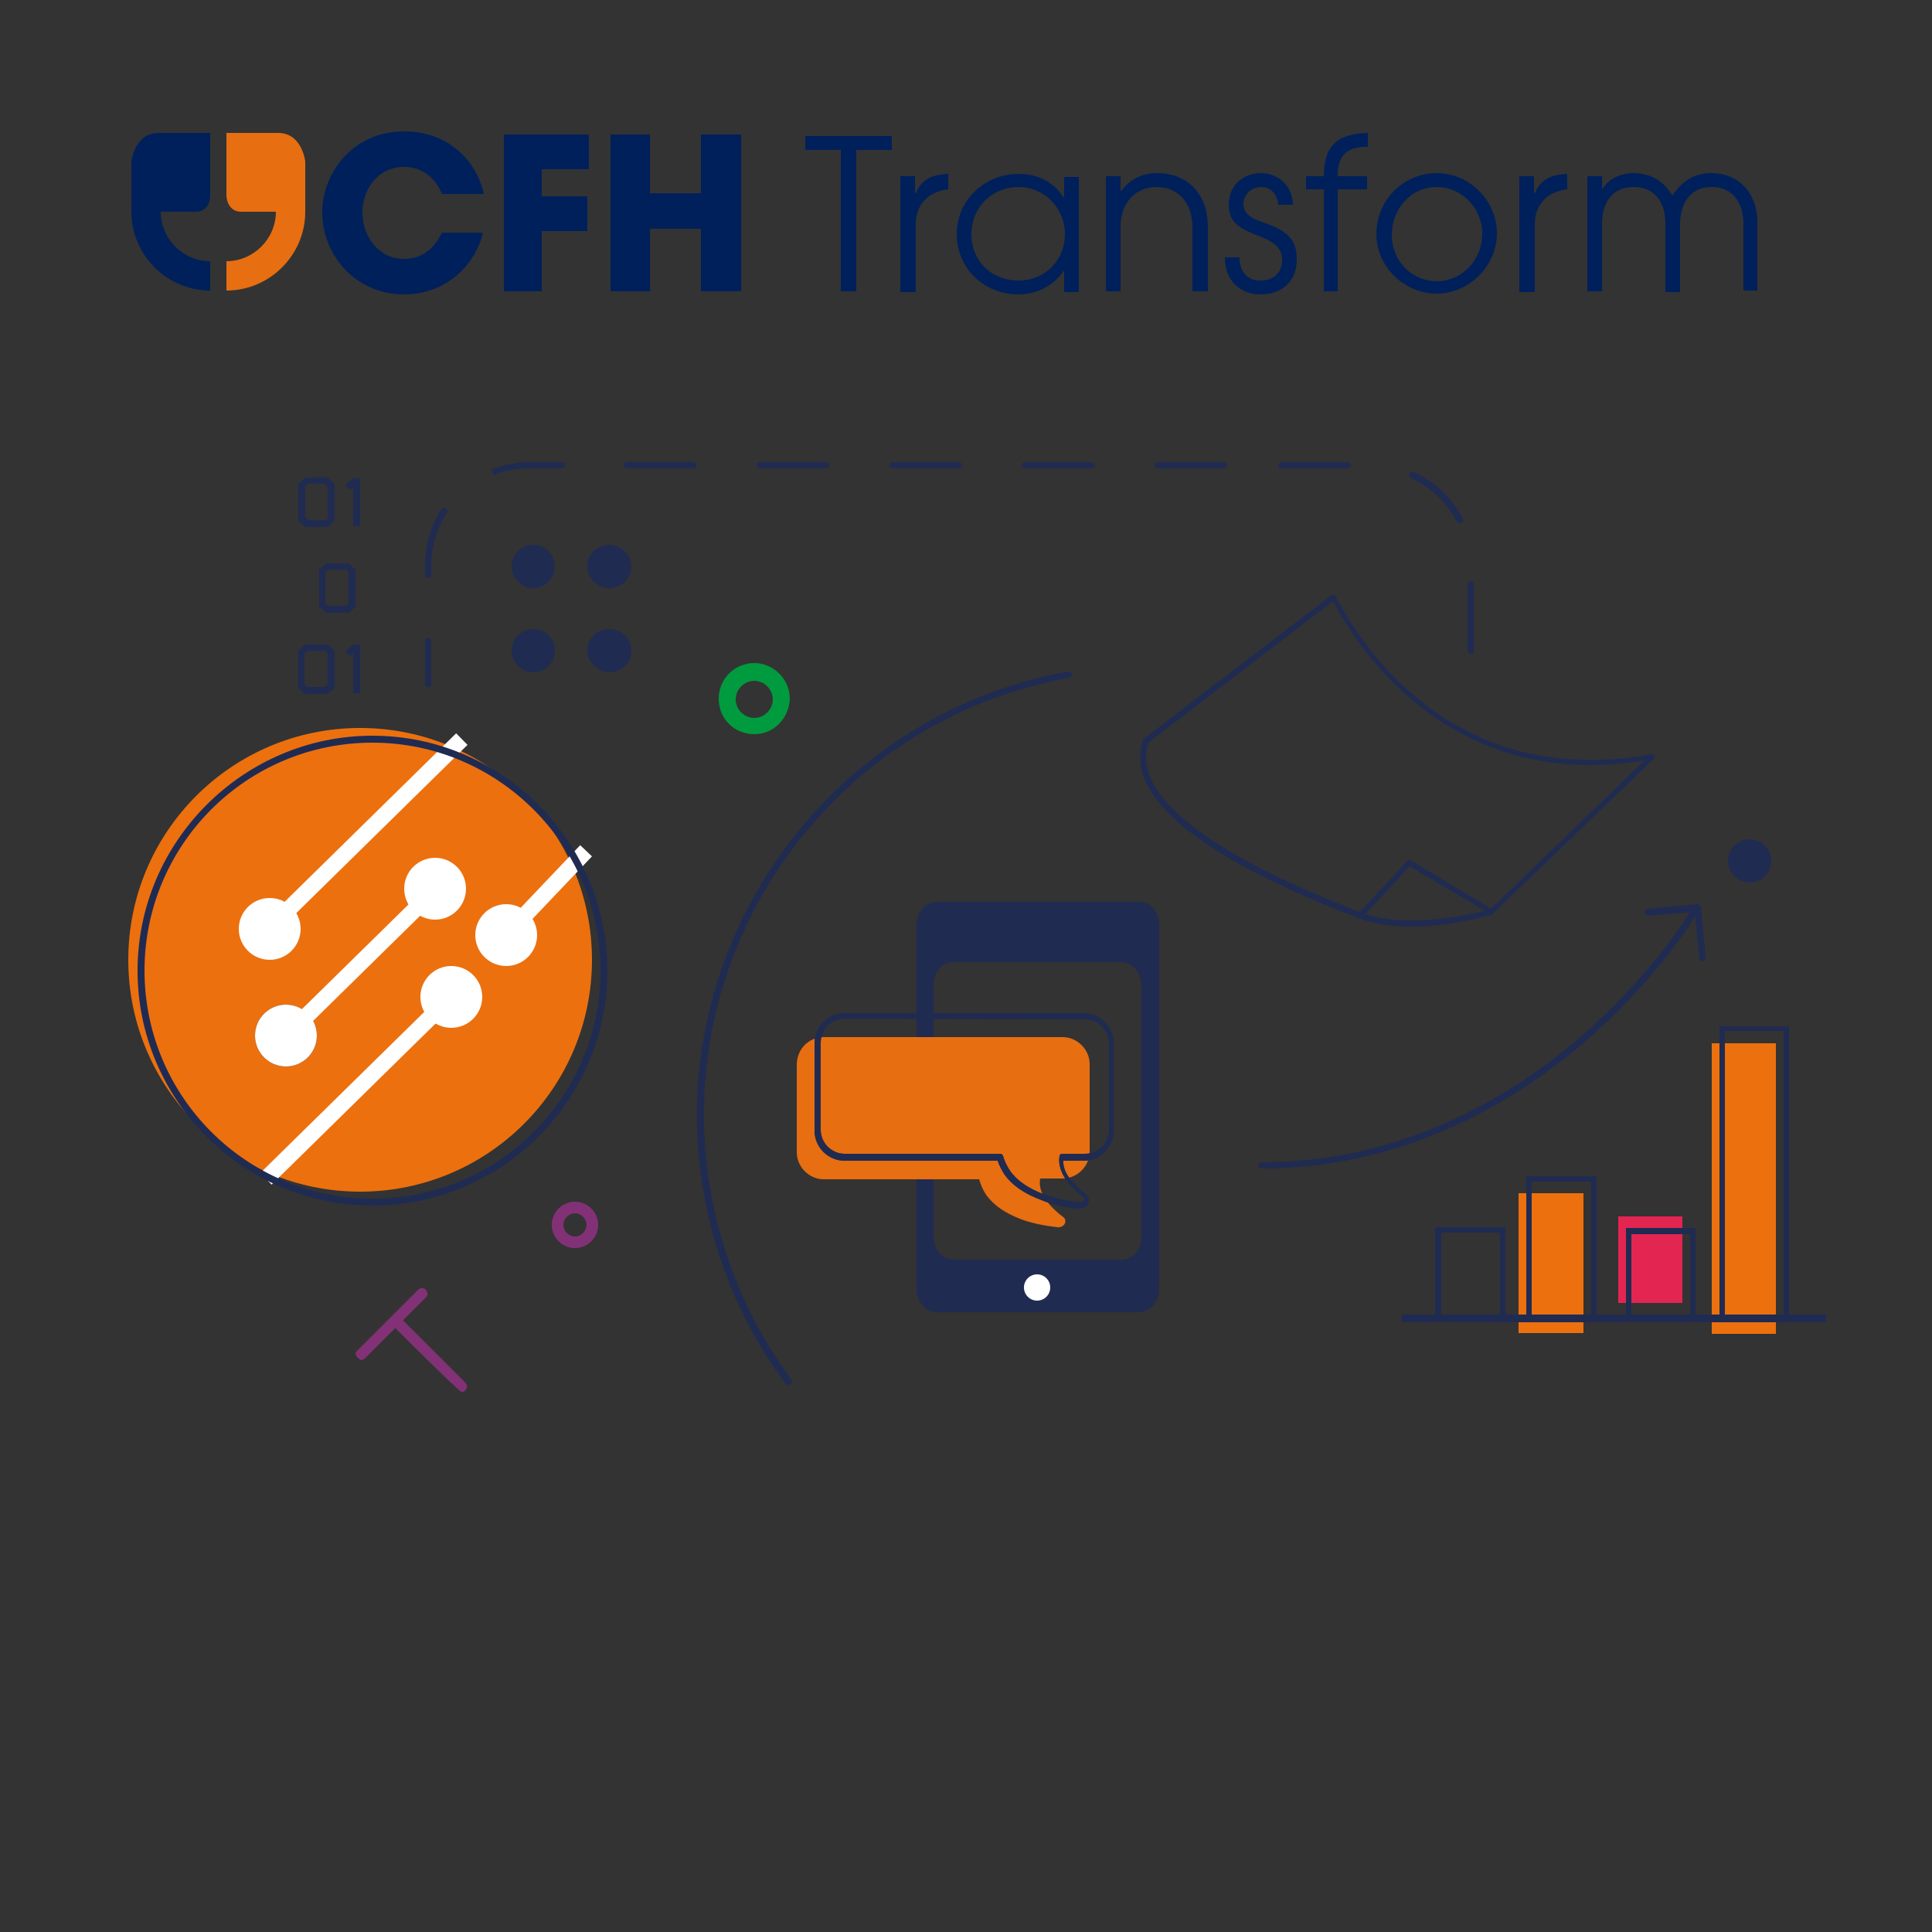
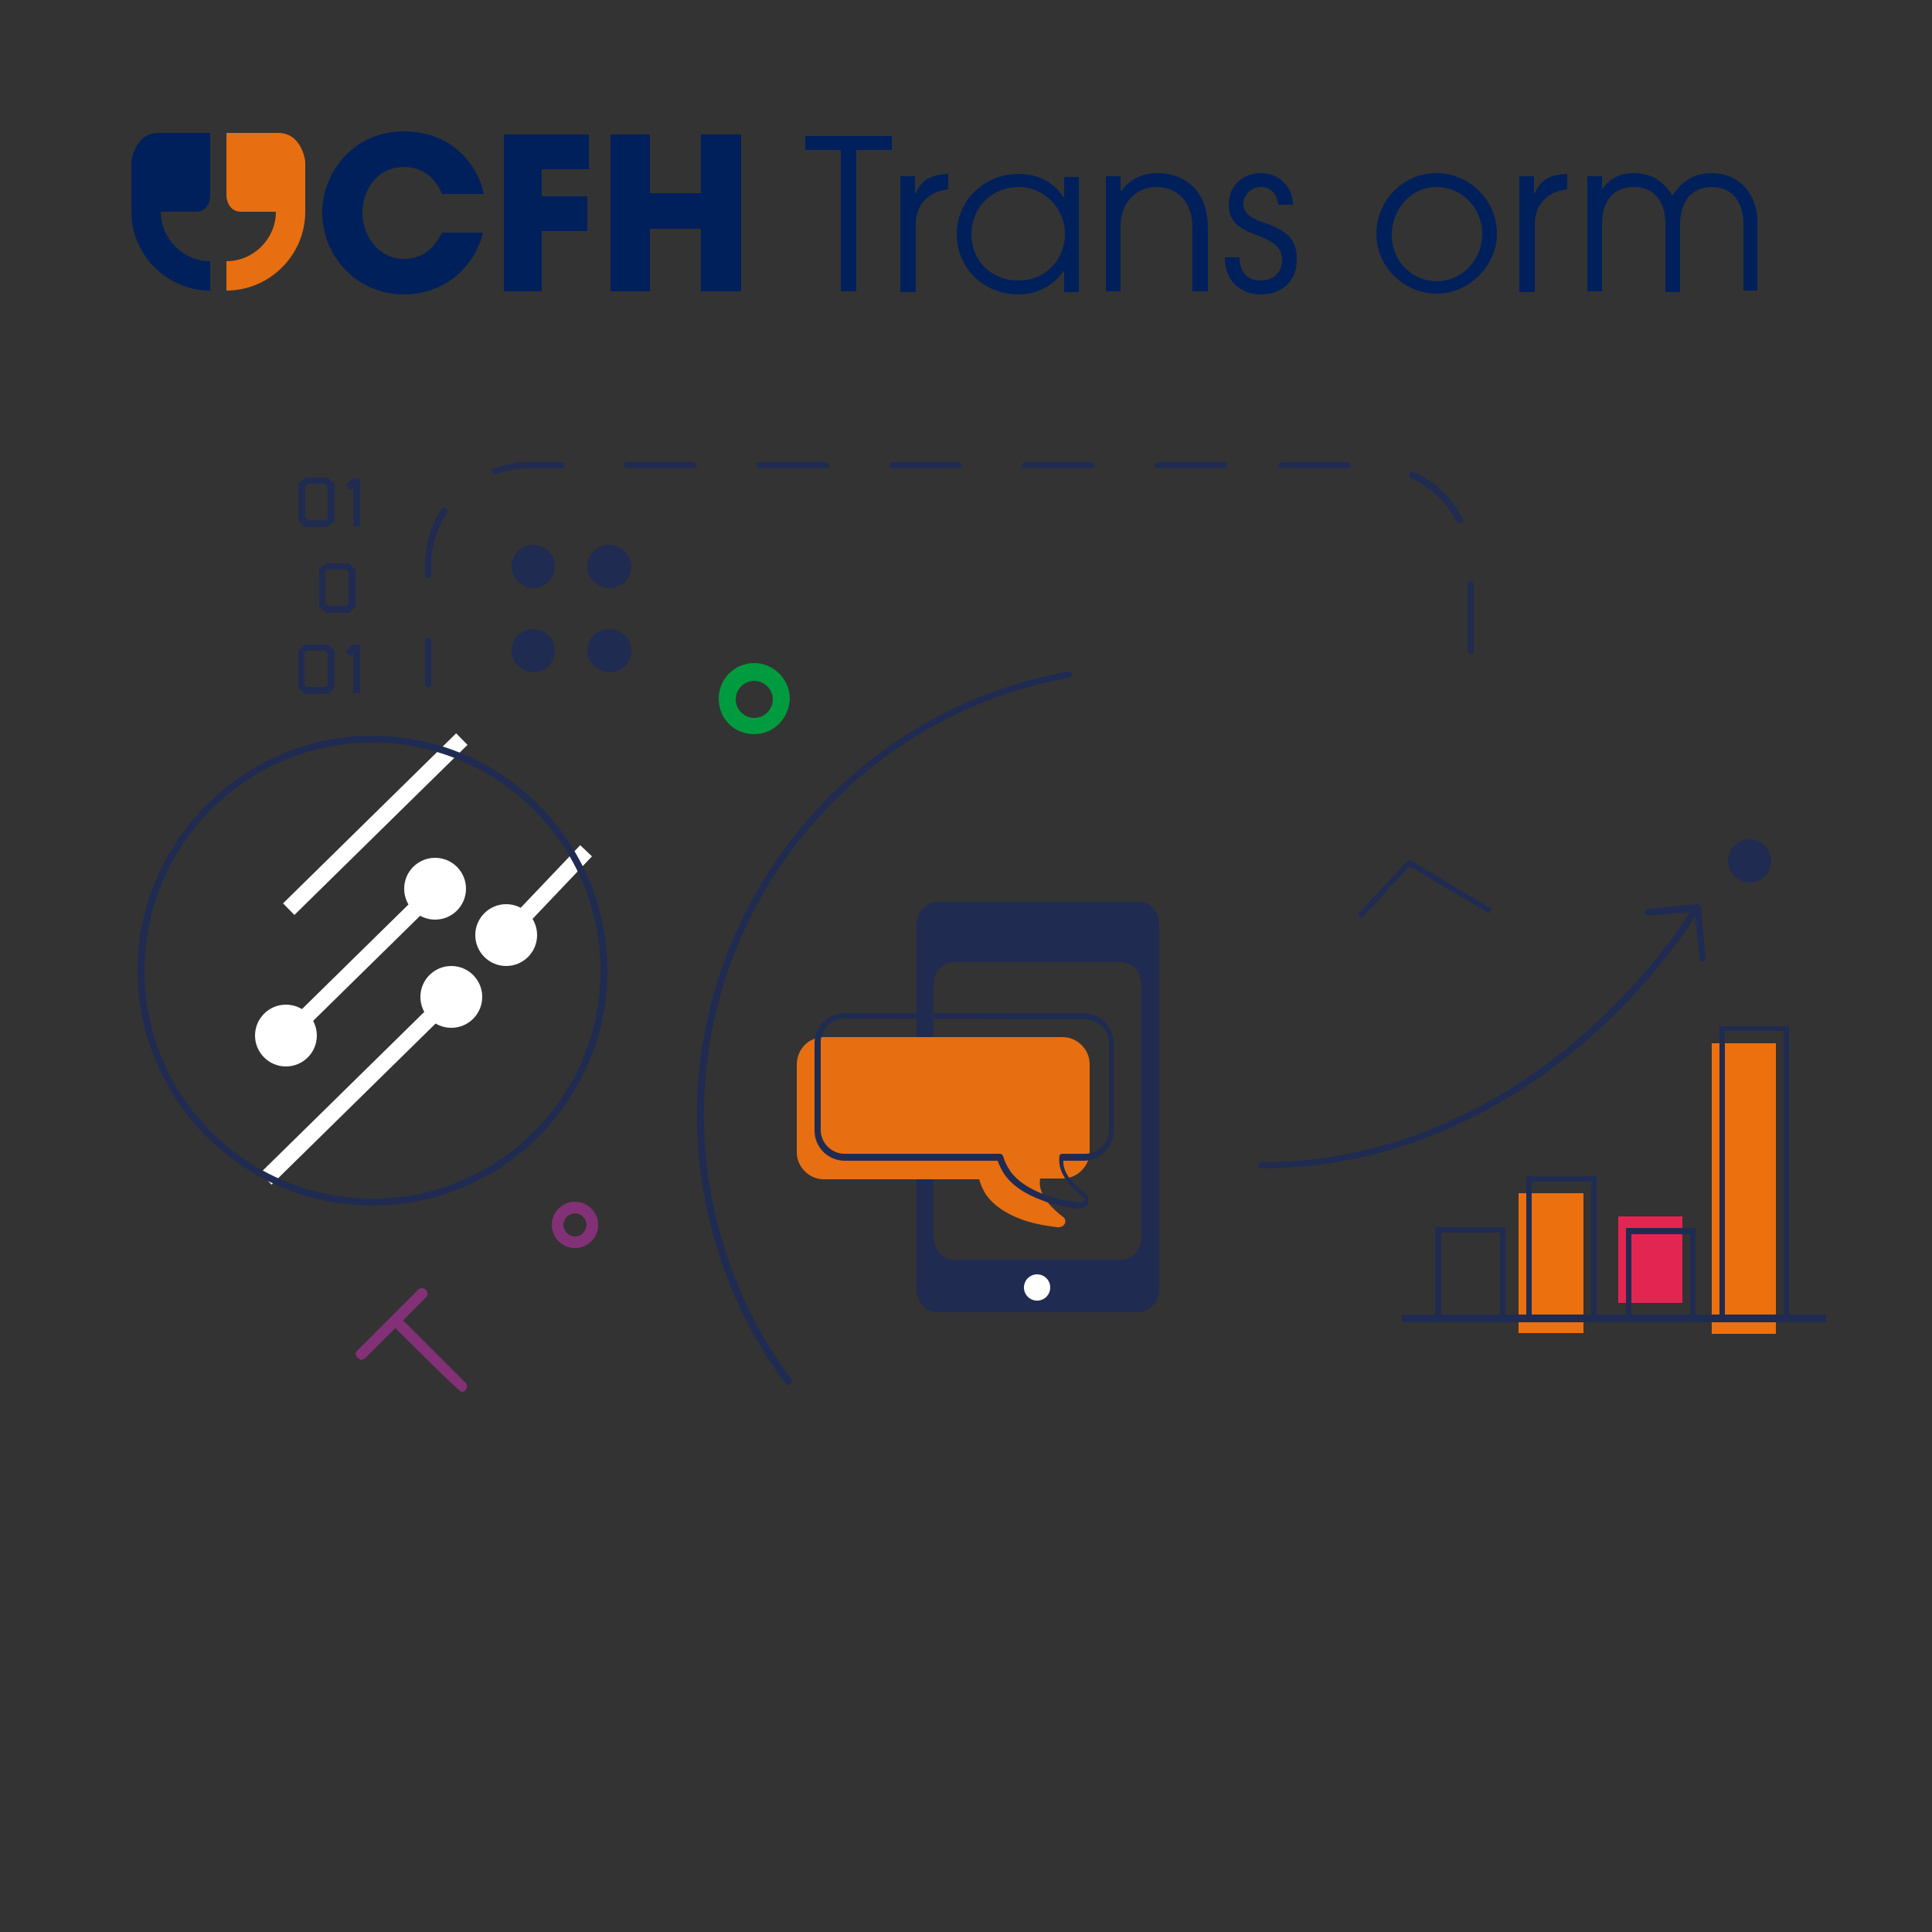
<svg xmlns="http://www.w3.org/2000/svg" id="a" viewBox="0 0 250 250">
  <rect x="0" y="0" width="250" height="250" fill="#333333" stroke="none" />
  <defs>
    <style>.c{fill:#00205b;}.d{fill:#ec700e;}.e{fill:#fff;}.f{fill:#e76e11;}.g{fill:#009b3e;}.h{fill:#e32551;}.i{fill:#202b52;}.j{fill:#833177;}</style>
  </defs>
  <path class="i" d="m55.4,88.9c-.2,0-.4-.2-.4-.4v-5.6c0-.2.2-.4.4-.4s.4.2.4.4v5.6c.1.3-.1.4-.4.4Zm0-14.1c-.2,0-.4-.2-.4-.4v-1.2c0-2.6.7-5.1,2.1-7.3.1-.2.4-.3.6-.1.2.1.3.4.1.6-1.3,2-2,4.4-2,6.8v1.2c.1.2-.1.4-.4.4Zm8.7-13.4c-.2,0-.3-.1-.4-.3-.1-.2,0-.5.3-.5,1.4-.5,2.9-.8,4.5-.8h4.2c.2,0,.4.2.4.4s-.2.4-.4.4h-4.2c-1.4,0-2.8.2-4.2.7-.1.1-.2.1-.2.1Zm94.3-.8h-8.6c-.2,0-.4-.2-.4-.4s.2-.4.4-.4h8.6c.2,0,.4.2.4.4,0,.2-.2.4-.4.4Zm31.9,24c-.2,0-.4-.2-.4-.4v-8.6c0-.2.2-.4.4-.4s.4.2.4.4v8.6c.1.2-.1.4-.4.4Zm-1.4-16.9c-.2,0-.3-.1-.4-.2-1.3-2.5-3.4-4.5-5.9-5.6-.2-.1-.3-.4-.2-.6.1-.2.4-.3.6-.2,2.7,1.2,4.9,3.4,6.3,6,.1.2,0,.5-.2.6-.1-.1-.2,0-.2,0Zm-14.5-7.1h-8.6c-.2,0-.4-.2-.4-.4s.2-.4.4-.4h8.6c.2,0,.4.2.4.4,0,.2-.2.4-.4.4Zm-33.2,0h-8.6c-.2,0-.4-.2-.4-.4s.2-.4.4-.4h8.6c.2,0,.4.2.4.4.1.2-.1.4-.4.4Zm-17.1,0h-8.6c-.2,0-.4-.2-.4-.4s.2-.4.4-.4h8.6c.2,0,.4.2.4.4s-.2.4-.4.4Zm-17.2,0h-8.6c-.2,0-.4-.2-.4-.4s.2-.4.4-.4h8.6c.2,0,.4.2.4.4s-.2.4-.4.4Zm-17.2,0h-8.6c-.2,0-.4-.2-.4-.4s.2-.4.4-.4h8.6c.2,0,.4.2.4.4.1.2-.1.4-.4.4Z" />
  <path class="g" d="m97.6,95c-2.6,0-4.6-2-4.6-4.6s2.1-4.6,4.6-4.6,4.6,2.1,4.6,4.6c-.1,2.6-2.1,4.6-4.6,4.6m0-6.9c-1.3,0-2.4,1.1-2.4,2.4s1.1,2.4,2.4,2.4,2.4-1.1,2.4-2.4-1.1-2.4-2.4-2.4" />
  <path class="j" d="m59.7,180.1c-.5-.2-8.4-8.1-8.4-8.1-.3-.3-.3-.7,0-1s.7-.3,1,0l7.9,7.9c.3.3.3.7,0,1-.1.2-.3.2-.5.2" />
-   <path class="j" d="m46.7,176c-.8-.5-.8-.9-.5-1.2l7.9-7.9c.3-.3.7-.3,1,0s.3.7,0,1l-7.9,7.9c-.2.1-.3.2-.5.2" />
+   <path class="j" d="m46.7,176c-.8-.5-.8-.9-.5-1.2l7.9-7.9c.3-.3.7-.3,1,0s.3.7,0,1l-7.9,7.9" />
  <path class="j" d="m74.4,161.5c-1.6,0-3-1.3-3-3,0-1.6,1.3-3,3-3,1.6,0,3,1.3,3,3s-1.4,3-3,3m0-4.5c-.8,0-1.5.7-1.5,1.5s.7,1.5,1.5,1.5,1.5-.7,1.5-1.5-.7-1.5-1.5-1.5" />
  <path class="i" d="m102,179.2c-.2,0-.3,0-.4-.2-5.4-7.3-8.9-15.5-10.5-24.4-5.7-31.6,15.5-62,47.1-67.7.2,0,.5.1.5.3s-.1.5-.3.5c-31.2,5.6-52,35.5-46.4,66.7,1.6,8.8,5.1,16.9,10.4,24.1.1.2.1.5-.1.6-.2,0-.3.1-.3.1Z" />
  <g>
    <path class="i" d="m81.7,84.2c0,1.6-1.3,2.8-2.8,2.8s-2.9-1.3-2.9-2.8c0-1.6,1.3-2.8,2.8-2.8s2.9,1.2,2.9,2.8" />
    <path class="i" d="m81.7,73.3c0,1.6-1.3,2.8-2.8,2.8s-2.9-1.2-2.9-2.8,1.3-2.8,2.8-2.8,2.9,1.2,2.9,2.8" />
    <path class="i" d="m71.8,84.2c0,1.6-1.3,2.8-2.8,2.8s-2.8-1.3-2.8-2.8c0-1.6,1.3-2.8,2.8-2.8s2.8,1.2,2.8,2.8" />
    <path class="i" d="m71.8,73.3c0,1.6-1.3,2.8-2.8,2.8s-2.8-1.3-2.8-2.8c0-1.6,1.3-2.8,2.8-2.8s2.8,1.2,2.8,2.8" />
  </g>
  <path class="i" d="m229.2,111.4c0,1.6-1.3,2.8-2.8,2.8s-2.8-1.3-2.8-2.8c0-1.6,1.3-2.8,2.8-2.8s2.8,1.2,2.8,2.8" />
  <g>
-     <path class="i" d="m182.6,119.9c-2.3,0-4.7-.3-6.8-1.1-26.2-10-29.6-18-27.9-23,0-.1.1-.1.1-.2l24.3-18.6c.1-.1.3-.1.4,0q.1.1.3.5c4,7.5,16.1,24.6,40.7,20.1.1,0,.3,0,.4.2.1.1,0,.3-.1.4l-20.9,20.1-.1.1c-.3,0-5.1,1.5-10.4,1.5Zm-34-23.8c-2.9,8.9,16,17.6,27.6,22,6.3,2.4,15.7-.2,16.6-.4l20-19.3c-2.5.4-4.8.6-7,.6-19.6,0-29.7-14.4-33.3-21.2h0l-23.9,18.3Z" />
    <path class="i" d="m176.2,118.8l-.5-.5,6.4-6.9c.1-.1.3-.1.4-.1l10.5,6.3-.3.6-10.3-6.1-6.2,6.7Z" />
  </g>
  <rect class="d" x="196.5" y="154.4" width="8.4" height="18.1" />
  <rect class="h" x="209.4" y="157.4" width="8.3" height="11.2" />
  <path class="i" d="m194.8,171.1h-9.1v-12.3h9.1v12.3Zm-8.3-.8h7.6v-10.8h-7.6v10.8Z" />
  <path class="i" d="m206.6,171h-9.1v-18.8h9.1v18.8Zm-8.4-.8h7.7v-17.3h-7.7v17.3Z" />
  <path class="i" d="m219.4,170.8h-9v-11.9h9v11.9Zm-8.3-.7h7.6v-10.4h-7.6v10.4Z" />
  <rect class="d" x="221.5" y="135" width="8.3" height="37.6" />
  <path class="i" d="m231.5,171.1h-9v-38.3h9v38.3Zm-8.3-.8h7.6v-36.9h-7.6v36.9Z" />
  <g id="b">
    <path class="i" d="m220.3,124.4c-.2,0-.4-.2-.4-.4l-.6-6-6,.5c-.2,0-.5-.2-.5-.4s.2-.5.4-.5l6.4-.6c.2,0,.5.2.5.4l.6,6.4c.1.3-.1.5-.4.6h0Z" />
    <path class="i" d="m163.2,151.2c-.2,0-.4-.2-.4-.4s.2-.4.4-.4c18.7,0,32.8-8.9,41.4-16.3,9.3-8.1,14.2-16.2,14.2-16.3.1-.2.4-.3.6-.2s.3.4.2.6c0,0,0,.1-.1.1,0,.1-5,8.4-14.4,16.5-8.6,7.4-22.9,16.4-41.9,16.4Z" />
  </g>
  <g>
    <path class="i" d="m121.2,169.8h26.2c1.4,0,2.6-1.4,2.6-3v-47.1c0-1.7-1.1-3-2.6-3h-26.2c-1.4,0-2.6,1.4-2.6,3v47.1c0,1.6,1.2,3,2.6,3Zm-.4-42.3c0-1.7,1.1-3,2.6-3h21.7c1.4,0,2.6,1.4,2.6,3v32.5c0,1.7-1.1,3-2.6,3h-21.7c-1.4,0-2.6-1.4-2.6-3,0,0,0-32.5,0-32.5Z" />
    <circle class="e" cx="134.2" cy="166.6" r="1.7" />
    <path class="f" d="m106.6,134.2h30.9c1.9,0,3.5,1.6,3.5,3.5v11.3c0,1.9-1.6,3.5-3.5,3.5h-2.9c-.2,1.1.1,2.8,3,5,.6.5.1,1.4-.8,1.3-1.7-.2-3.2-.5-4.6-1-2.1-.8-3.6-1.8-4.6-3.2-.4-.6-.7-1.3-.9-2h-20.1c-1.9,0-3.5-1.6-3.5-3.5v-11.3c0-2.1,1.6-3.6,3.5-3.6Z" />
    <path class="i" d="m139.7,156.4h-.2c-1.7-.2-3.3-.5-4.7-1.1-2.2-.8-3.8-1.9-4.8-3.3-.4-.6-.7-1.2-.9-1.8h-19.8c-2.1,0-3.9-1.7-3.9-3.9v-11.3c0-2.1,1.7-3.9,3.9-3.9h30.9c2.1,0,3.9,1.7,3.9,3.9v11.3c0,2.1-1.7,3.9-3.9,3.9h-2.6c-.1,1.3.9,2.8,2.9,4.3.4.3.5.8.3,1.2-.1.4-.6.7-1.1.7Zm-30.4-24.6c-1.7,0-3.1,1.4-3.1,3.1v11.3c0,1.7,1.4,3.1,3.1,3.1h20.1c.2,0,.3.1.4.3.2.7.5,1.3.9,1.9.9,1.3,2.4,2.3,4.5,3.1,1.4.5,2.9.8,4.5,1,.3,0,.5-.1.6-.3.1-.1,0-.2-.1-.4-2.9-2.2-3.3-4.1-3.1-5.3,0-.2.2-.3.4-.3h2.9c1.7,0,3.1-1.4,3.1-3.1v-11.2c0-1.7-1.4-3.1-3.1-3.1l-31.1-.1h0Z" />
-     <path class="i" d="m139.7,156.4h-.2c-1.7-.2-3.3-.5-4.7-1.1-2.2-.8-3.8-1.9-4.8-3.3-.4-.6-.7-1.2-.9-1.8h-19.8c-2.1,0-3.9-1.7-3.9-3.9v-11.3c0-2.1,1.7-3.9,3.9-3.9h30.9c2.1,0,3.9,1.7,3.9,3.9v11.3c0,2.1-1.7,3.9-3.9,3.9h-2.6c-.1,1.3.9,2.8,2.9,4.3.4.3.5.8.3,1.2-.1.4-.6.7-1.1.7Zm-30.4-24.6c-1.7,0-3.1,1.4-3.1,3.1v11.3c0,1.7,1.4,3.1,3.1,3.1h20.1c.2,0,.3.1.4.3.2.7.5,1.3.9,1.9.9,1.3,2.4,2.3,4.5,3.1,1.4.5,2.9.8,4.5,1,.3,0,.5-.1.6-.3.1-.1,0-.2-.1-.4-2.9-2.2-3.3-4.1-3.1-5.3,0-.2.2-.3.4-.3h2.9c1.7,0,3.1-1.4,3.1-3.1v-11.2c0-1.7-1.4-3.1-3.1-3.1l-31.1-.1h0Z" />
  </g>
  <rect class="i" x="181.4" y="170.1" width="54.9" height="1" />
-   <circle class="d" cx="46.6" cy="124.2" r="30" />
-   <circle class="e" cx="34.9" cy="120.2" r="4" />
  <circle class="e" cx="56.3" cy="115" r="4" />
  <circle class="i" cx="37" cy="134" r="4" />
  <circle class="e" cx="58.4" cy="129" r="4" />
  <rect class="e" x="32.86" y="105.6" width="31.4" height="2.1" transform="translate(-60.82 64.59) rotate(-44.49)" />
  <rect class="e" x="30.91" y="123.61" width="31.4" height="2.1" transform="translate(-74 68.38) rotate(-44.49)" />
  <circle class="e" cx="37" cy="134" r="4" />
  <circle class="e" cx="65.5" cy="121" r="4" />
  <rect class="e" x="61.23" y="115.3" width="17.3" height="2.1" transform="translate(-62.59 86.82) rotate(-46.44)" />
  <rect class="e" x="29.91" y="140.5" width="31.4" height="2.1" transform="translate(-86.12 72.52) rotate(-44.49)" />
  <path class="i" d="m48.2,156c-16.8,0-30.4-13.7-30.4-30.4s13.7-30.4,30.4-30.4,30.4,13.7,30.4,30.4-13.6,30.4-30.4,30.4Zm0-59.9c-16.3,0-29.5,13.2-29.5,29.5s13.2,29.5,29.5,29.5,29.5-13.2,29.5-29.5-13.3-29.5-29.5-29.5Z" />
  <path class="i" d="m42.4,61.8l.9.8v4.8l-.9.8h-2.9l-.9-.8v-4.8l.9-.8s2.9,0,2.9,0Zm0,5.3v-4.1l-.4-.4h-2.2l-.3.4v4l.4.3h2.2l.3-.2Z" />
  <path class="i" d="m46.6,61.8v6.3h-.9v-5.1l-.4.4-.6-.6,1-.9h.9v-.1Z" />
  <path class="i" d="m42.4,83.4l.9.8v4.8l-.9.8h-2.9l-.9-.8v-4.8l.9-.8s2.9,0,2.9,0Zm0,5.2v-4.1l-.4-.3h-2.2l-.4.3v4.1l.4.3h2.2l.4-.3Z" />
  <path class="i" d="m46.6,83.4v6.3h-.9v-5.2l-.4.4-.6-.6,1-.9h0s.9,0,.9,0Z" />
  <path class="i" d="m45.1,72.9l.9.8v4.8l-.9.8h-2.9l-.9-.8v-4.8l.9-.8h2.9Zm0,5.2v-4.1l-.4-.3h-2.2l-.4.3v4.1l.4.3h2.2l.4-.3Z" />
  <g>
    <path class="c" d="m62.5,30.1c-1.2,4.8-5.3,8-10.2,8-6.3,0-10.6-5.1-10.6-10.6,0-5.2,4-10.5,10.6-10.5s9.7,4.9,10.3,8.1h-5.4c-.6-1.5-2.1-3.5-4.9-3.5-3.5,0-5.4,3-5.4,5.9,0,3.1,2.1,6,5.4,6s4.5-2.7,4.9-3.4h5.3Z" />
    <polygon class="c" points="65.2 17.4 65.2 37.7 70.1 37.7 70.1 29.9 76 29.9 76 25.4 70.1 25.4 70.1 21.9 76.2 21.9 76.2 17.4 65.2 17.4" />
    <polygon class="c" points="90.7 17.4 90.7 25 84.1 25 84.1 17.4 79 17.4 79 37.7 84.1 37.7 84.1 29.6 90.7 29.6 90.7 37.7 95.9 37.7 95.9 17.4 90.7 17.4" />
    <path class="c" d="m25.3,27.4h-4.5c0,3.5,2.9,6.4,6.4,6.4v3.8c-5.6,0-10.2-4.6-10.2-10.2v-6.5s.4-3.7,3.5-3.7h6.7v8.2s0,2-1.9,2" />
    <path class="f" d="m31.2,27.4h4.5c0,3.5-2.9,6.4-6.4,6.4v3.8c5.6,0,10.2-4.6,10.2-10.2v-6.5s-.4-3.7-3.5-3.7h-6.7v8.2s.1,2,1.9,2" />
    <g>
      <path class="c" d="m108.8,37.7v-18.3h-4.6v-1.8h11.2v1.8h-4.6v18.3s-2,0-2,0Z" />
      <path class="c" d="m116.5,37.7v-14.9h1.9v2.2h.1c.7-1.6,1.8-2.4,4.2-2.5v2h0c-2.7.3-4.2,2.1-4.2,4.5v8.8h-2v-.1Z" />
      <path class="c" d="m137.7,37.7v-2.6h-.1c-1.2,1.8-3.4,3-5.8,3-4.5,0-8-3.4-8-7.8s3.6-7.8,8-7.8c2.5,0,4.6,1.1,5.8,3h.1v-2.6h1.9v14.9h-1.9v-.1Zm.1-7.4c0-3.3-2.6-6.1-6-6.1s-6.1,2.6-6.1,6.1,2.6,6,6.1,6,6-2.7,6-6Z" />
      <path class="c" d="m154.3,37.7v-8.3c0-3.3-2-5.2-4.6-5.2-2.9,0-4.7,2.2-4.7,5.1v8.4h-1.9v-14.9h1.9v1.9h.1c1-1.4,2.6-2.3,4.6-2.3,4.1,0,6.6,2.8,6.6,7v8.3h-2Z" />
      <path class="c" d="m165.4,26.5c-.1-1.4-1-2.3-2.2-2.3-1.3,0-2.3,1-2.3,2.2,0,1.1.8,1.8,2.6,2.4,3.6,1.2,4.3,2.6,4.3,4.8,0,2.7-1.8,4.5-4.7,4.5-2.6,0-4.6-1.8-4.6-4.7v-.1h1.9c0,2,1.1,3,2.7,3,1.7,0,2.8-1,2.8-2.7,0-1.4-.9-2.2-2.6-2.9-2.6-1-4.3-1.7-4.3-4.2s1.8-4.1,4.2-4.1c2.2,0,4.1,1.7,4.1,4.1,0,0-1.9,0-1.9,0Z" />
-       <path class="c" d="m171.3,37.7v-13.2h-2.3v-1.7h2.3c0-4.1,1.9-5.5,5.7-5.6v1.8h-.1c-2.6,0-3.8,1.1-3.8,3.7v.1h3.8v1.7h-3.8v13.2h-1.8Z" />
      <path class="c" d="m178.1,30.3c0-4.4,3.5-7.9,7.8-7.9s7.8,3.6,7.8,7.8-3.6,7.8-7.8,7.8-7.8-3.5-7.8-7.7Zm13.7-.1c0-3.2-2.6-6-5.9-6s-5.8,2.8-5.8,6.2,2.6,6,5.9,6c3.3-.1,5.8-2.8,5.8-6.2Z" />
      <path class="c" d="m196.6,37.7v-14.9h1.9v2.2h.1c.7-1.6,1.8-2.4,4.2-2.5v2h0c-2.7.3-4.2,2.1-4.2,4.5v8.8h-2v-.1Z" />
      <path class="c" d="m225.6,37.7v-8.7c0-2.8-1.4-4.8-4.1-4.8s-4.1,2-4.1,4.9v8.7h-1.9v-8.8c0-2.9-1.4-4.8-4.1-4.8s-4.1,1.9-4.1,4.8v8.7h-1.9v-14.9h1.9v1.7c.9-1.4,2.4-2.1,4.1-2.1,2.1,0,3.9,1,5,2.9,1.2-1.8,2.8-2.9,5-2.9,3.8,0,6,2.8,6,6.3v8.9h-1.8v.1Z" />
    </g>
  </g>
</svg>